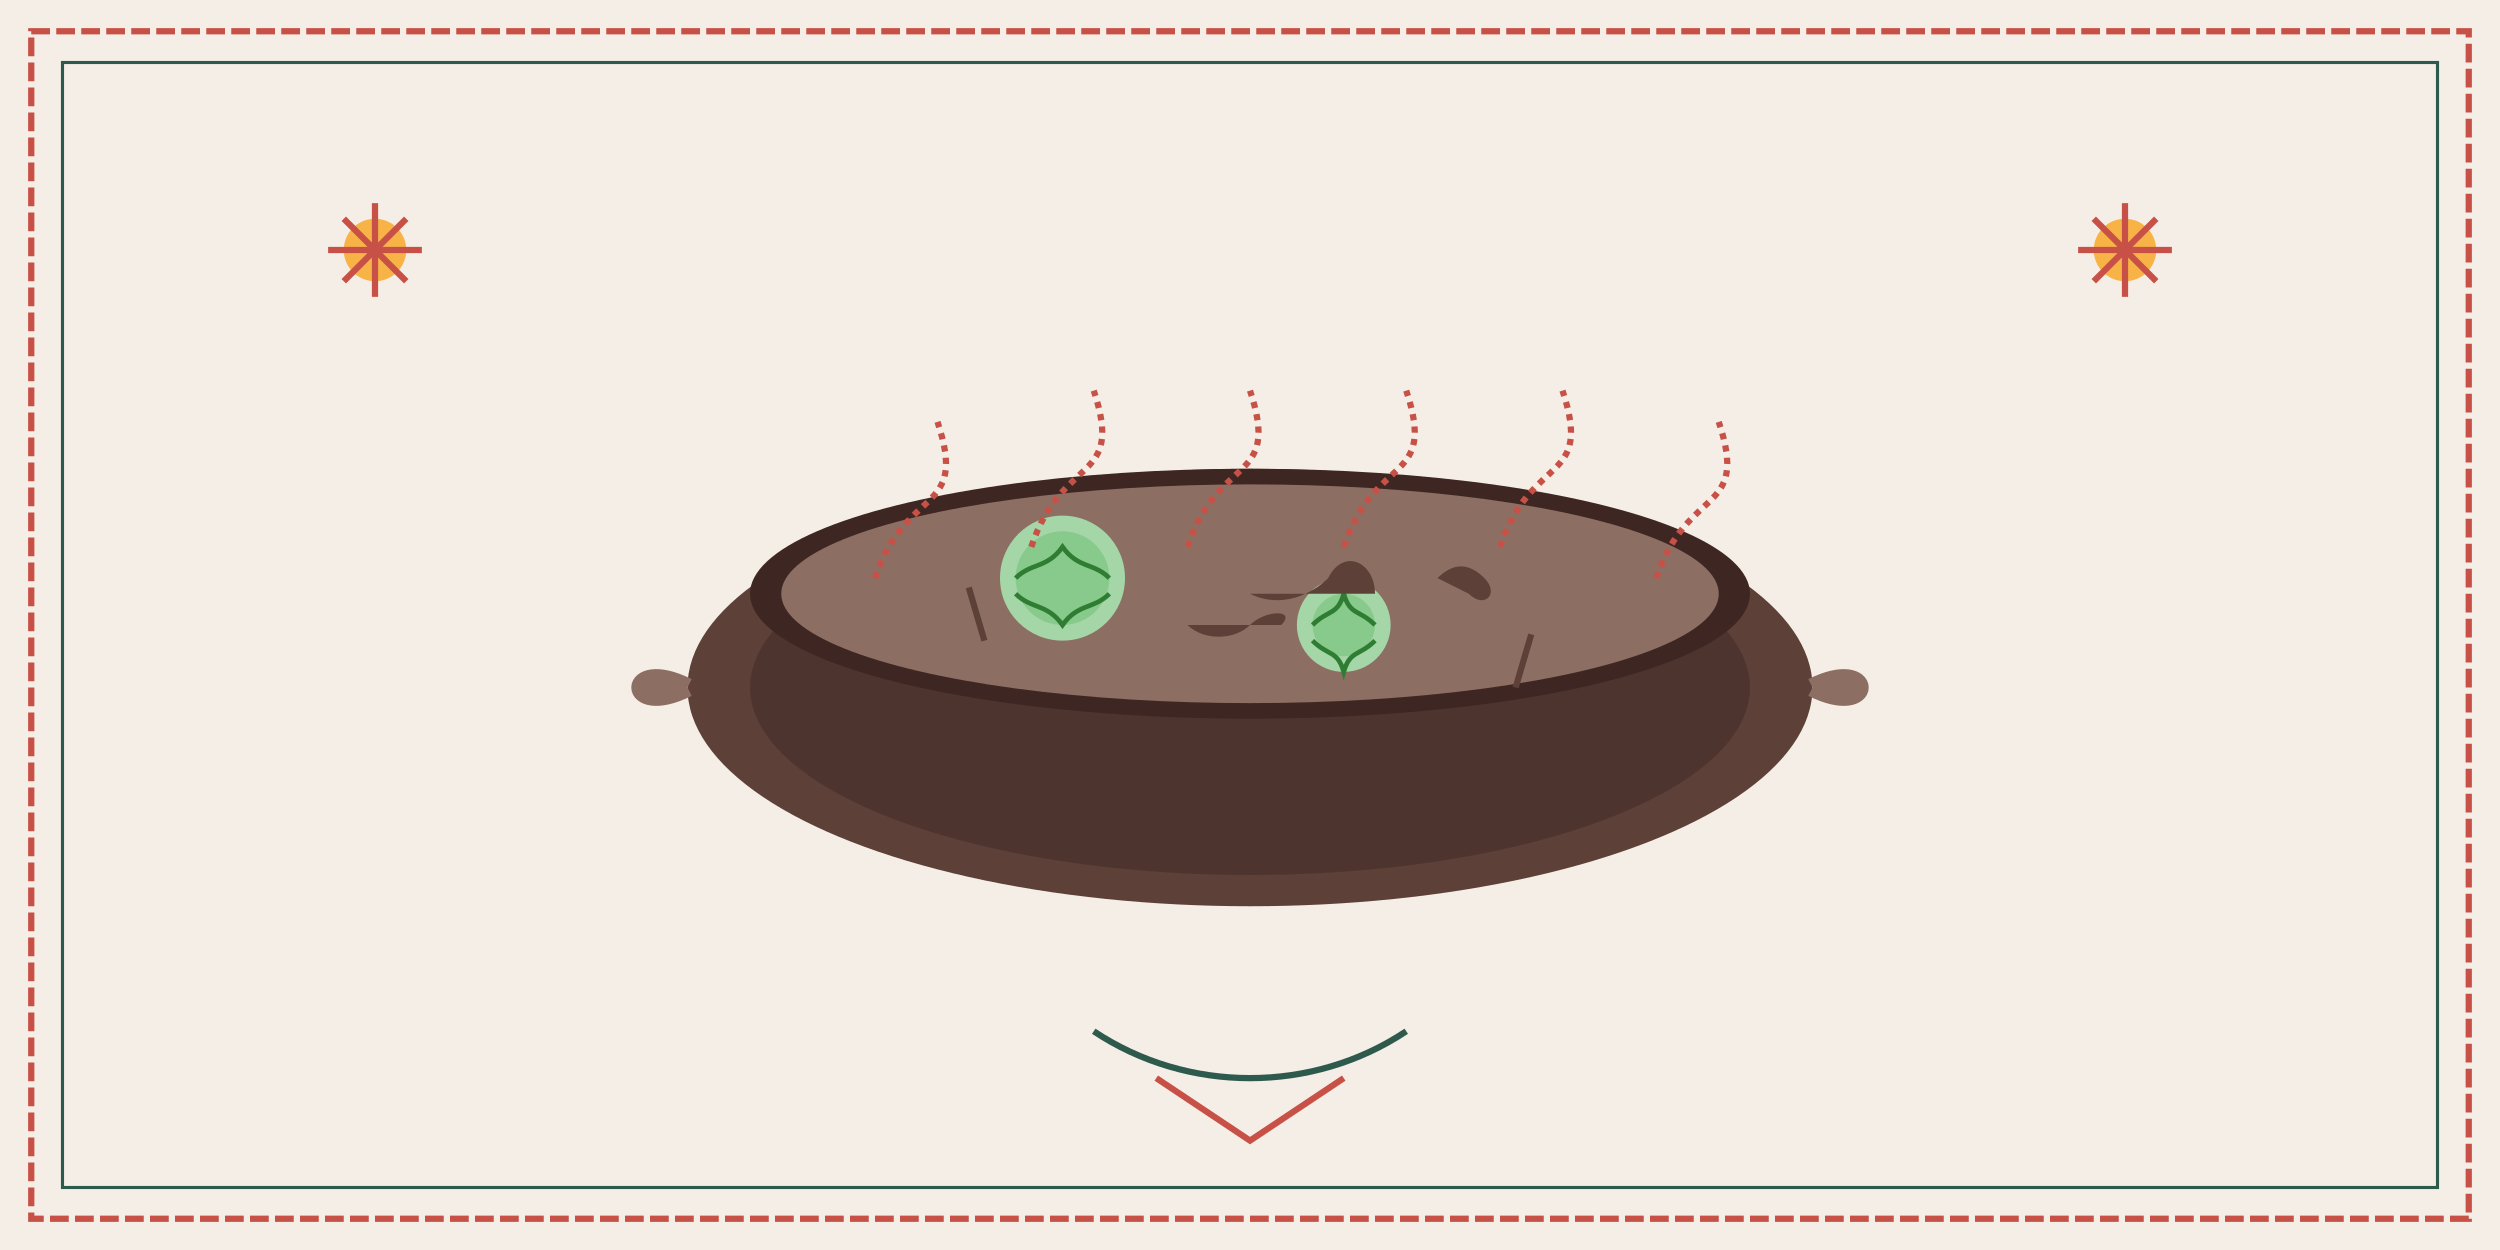
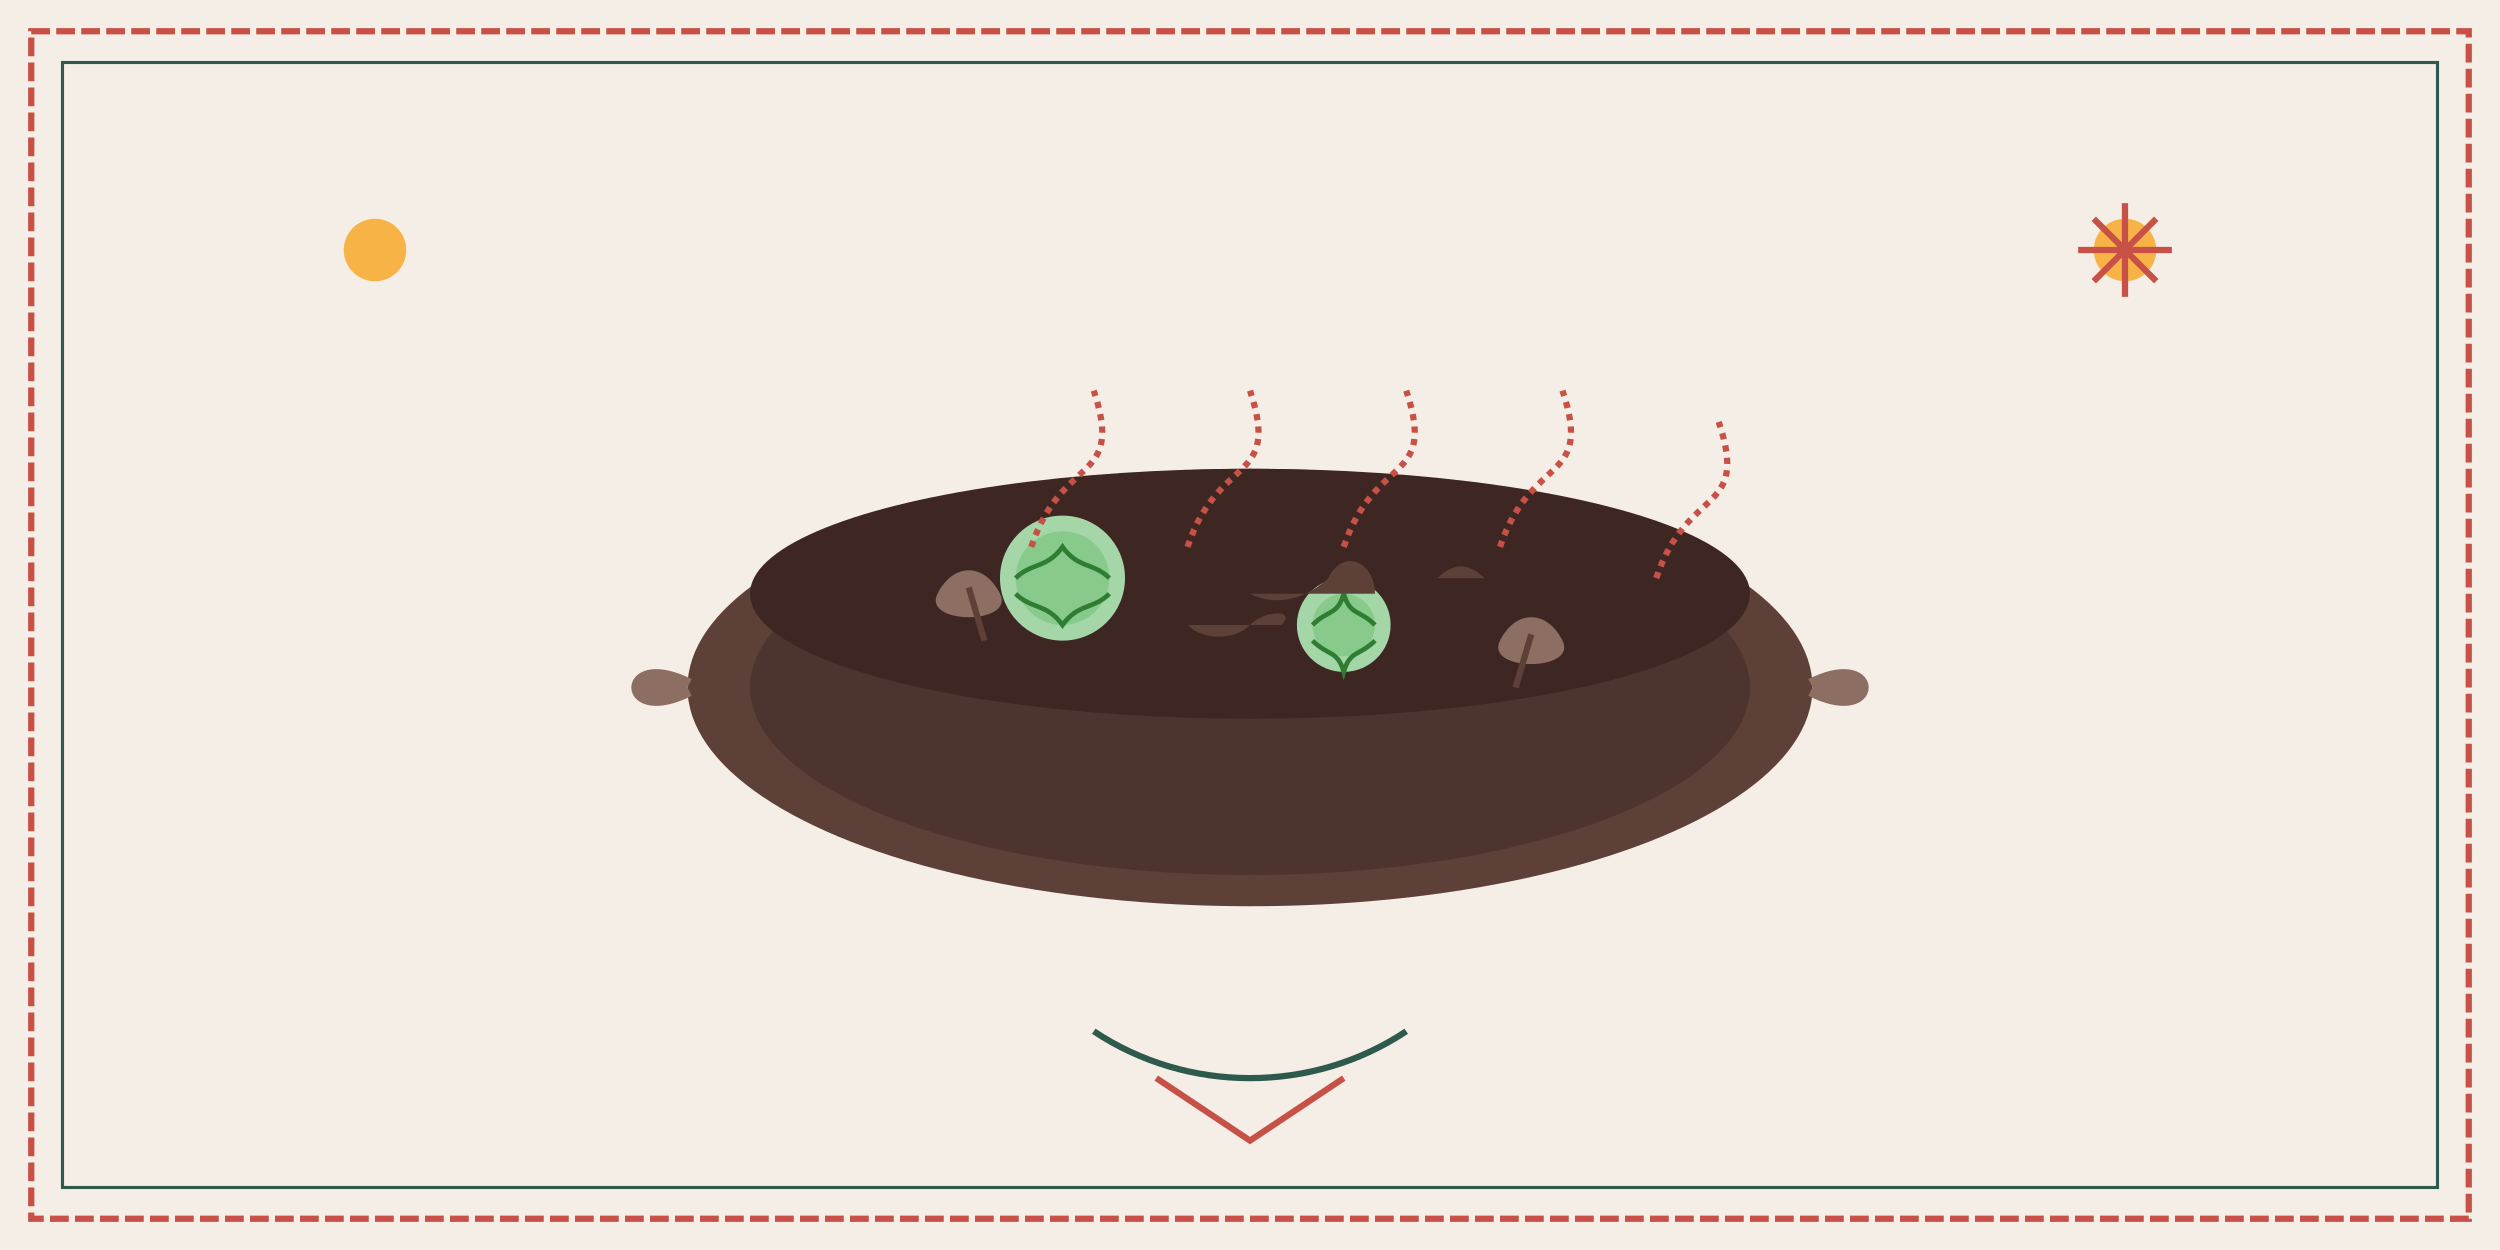
<svg xmlns="http://www.w3.org/2000/svg" viewBox="0 0 800 400">
  <rect width="800" height="400" fill="#F5EEE6" />
  <rect x="10" y="10" width="780" height="380" stroke="#C75146" stroke-width="2" stroke-dasharray="6 2" fill="none" />
  <rect x="20" y="20" width="760" height="360" stroke="#2D5A4C" stroke-width="1" fill="none" />
  <g transform="translate(400, 190)">
    <ellipse cx="0" cy="30" rx="180" ry="70" fill="#5D4037" />
    <ellipse cx="0" cy="30" rx="160" ry="60" fill="#4E342E" />
    <ellipse cx="0" cy="0" rx="160" ry="40" fill="#3E2723" />
-     <ellipse cx="0" cy="0" rx="150" ry="35" fill="#8D6E63" />
    <g>
      <circle cx="-60" cy="-5" r="20" fill="#A5D6A7" />
      <circle cx="-60" cy="-5" r="15" fill="#81C784" opacity="0.8" />
      <path d="M-75,-5 C-70,-10 -65,-8 -60,-15 C-55,-8 -50,-10 -45,-5" fill="none" stroke="#2E7D32" stroke-width="1.5" />
      <path d="M-75,-0 C-70,5 -65,3 -60,10 C-55,3 -50,5 -45,-0" fill="none" stroke="#2E7D32" stroke-width="1.5" />
      <circle cx="30" cy="10" r="15" fill="#A5D6A7" />
      <circle cx="30" cy="10" r="10" fill="#81C784" opacity="0.8" />
      <path d="M20,10 C25,5 28,7 30,0 C32,7 35,5 40,10" fill="none" stroke="#2E7D32" stroke-width="1.5" />
      <path d="M20,15 C25,20 28,18 30,25 C32,18 35,20 40,15" fill="none" stroke="#2E7D32" stroke-width="1.5" />
      <path d="M0,0 C10,5 20,0 25,-5 C30,-15 40,-10 40,0" fill="#5D4037" />
      <path d="M-20,10 C-15,15 -5,15 0,10 C5,5 15,5 10,10" fill="#5D4037" />
-       <path d="M60,-5 C65,-10 70,-10 75,-5 C80,0 75,5 70,0" fill="#5D4037" />
+       <path d="M60,-5 C65,-10 70,-10 75,-5 " fill="#5D4037" />
      <path d="M-100,0 C-95,-10 -85,-10 -80,0 C-75,10 -105,10 -100,0 Z" fill="#8D6E63" />
      <path d="M-90,-2 L-85,15" fill="none" stroke="#5D4037" stroke-width="2" />
      <path d="M80,15 C85,5 95,5 100,15 C105,25 75,25 80,15 Z" fill="#8D6E63" />
      <path d="M90,13 L85,30" fill="none" stroke="#5D4037" stroke-width="2" />
    </g>
-     <path d="M-120,-5 C-110,-35 -90,-25 -100,-55" fill="none" stroke="#C75146" stroke-width="2" stroke-dasharray="2 2" />
    <path d="M-70,-15 C-60,-45 -40,-35 -50,-65" fill="none" stroke="#C75146" stroke-width="2" stroke-dasharray="2 2" />
    <path d="M-20,-15 C-10,-45 10,-35 0,-65" fill="none" stroke="#C75146" stroke-width="2" stroke-dasharray="2 2" />
    <path d="M30,-15 C40,-45 60,-35 50,-65" fill="none" stroke="#C75146" stroke-width="2" stroke-dasharray="2 2" />
    <path d="M80,-15 C90,-45 110,-35 100,-65" fill="none" stroke="#C75146" stroke-width="2" stroke-dasharray="2 2" />
    <path d="M130,-5 C140,-35 160,-25 150,-55" fill="none" stroke="#C75146" stroke-width="2" stroke-dasharray="2 2" />
    <path d="M-180,30 C-200,20 -200,40 -180,30" fill="none" stroke="#8D6E63" stroke-width="6" />
    <path d="M180,30 C200,20 200,40 180,30" fill="none" stroke="#8D6E63" stroke-width="6" />
  </g>
  <g transform="translate(120, 80)">
    <circle cx="0" cy="0" r="10" fill="#F8B347" />
-     <path d="M0,-15 V15 M-15,0 H15 M-10,-10 L10,10 M10,-10 L-10,10" stroke="#C75146" stroke-width="2" />
  </g>
  <g transform="translate(680, 80)">
    <circle cx="0" cy="0" r="10" fill="#F8B347" />
    <path d="M0,-15 V15 M-15,0 H15 M-10,-10 L10,10 M10,-10 L-10,10" stroke="#C75146" stroke-width="2" />
  </g>
  <path d="M350,330 C380,350 420,350 450,330" stroke="#2D5A4C" stroke-width="2" fill="none" />
  <path d="M370,345 L400,365 L430,345" stroke="#C75146" stroke-width="2" fill="none" />
</svg>